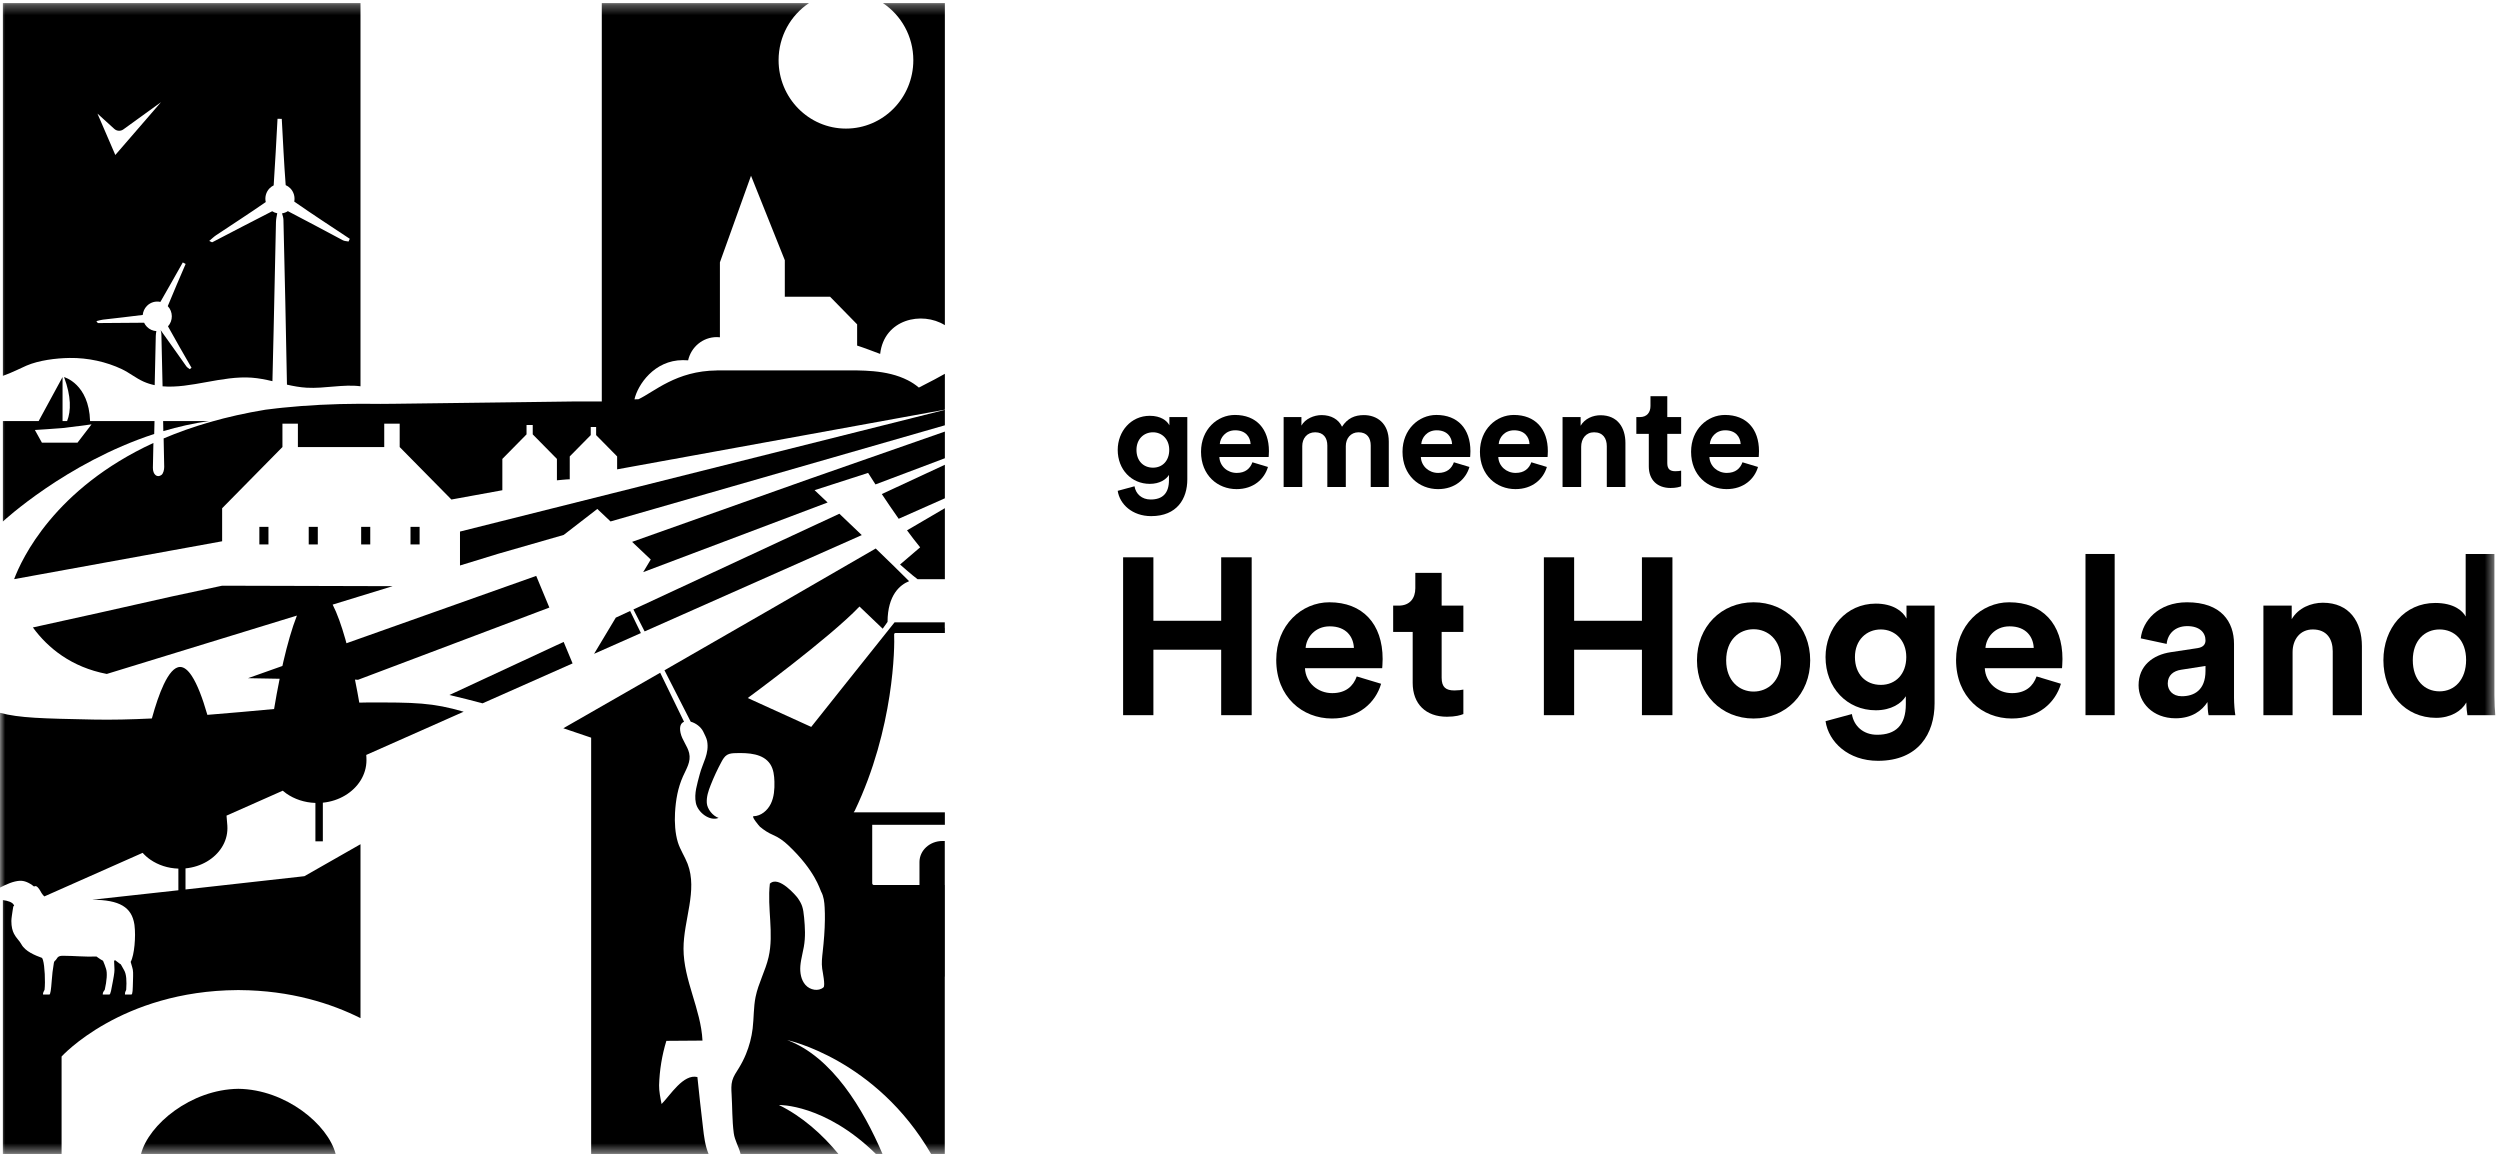
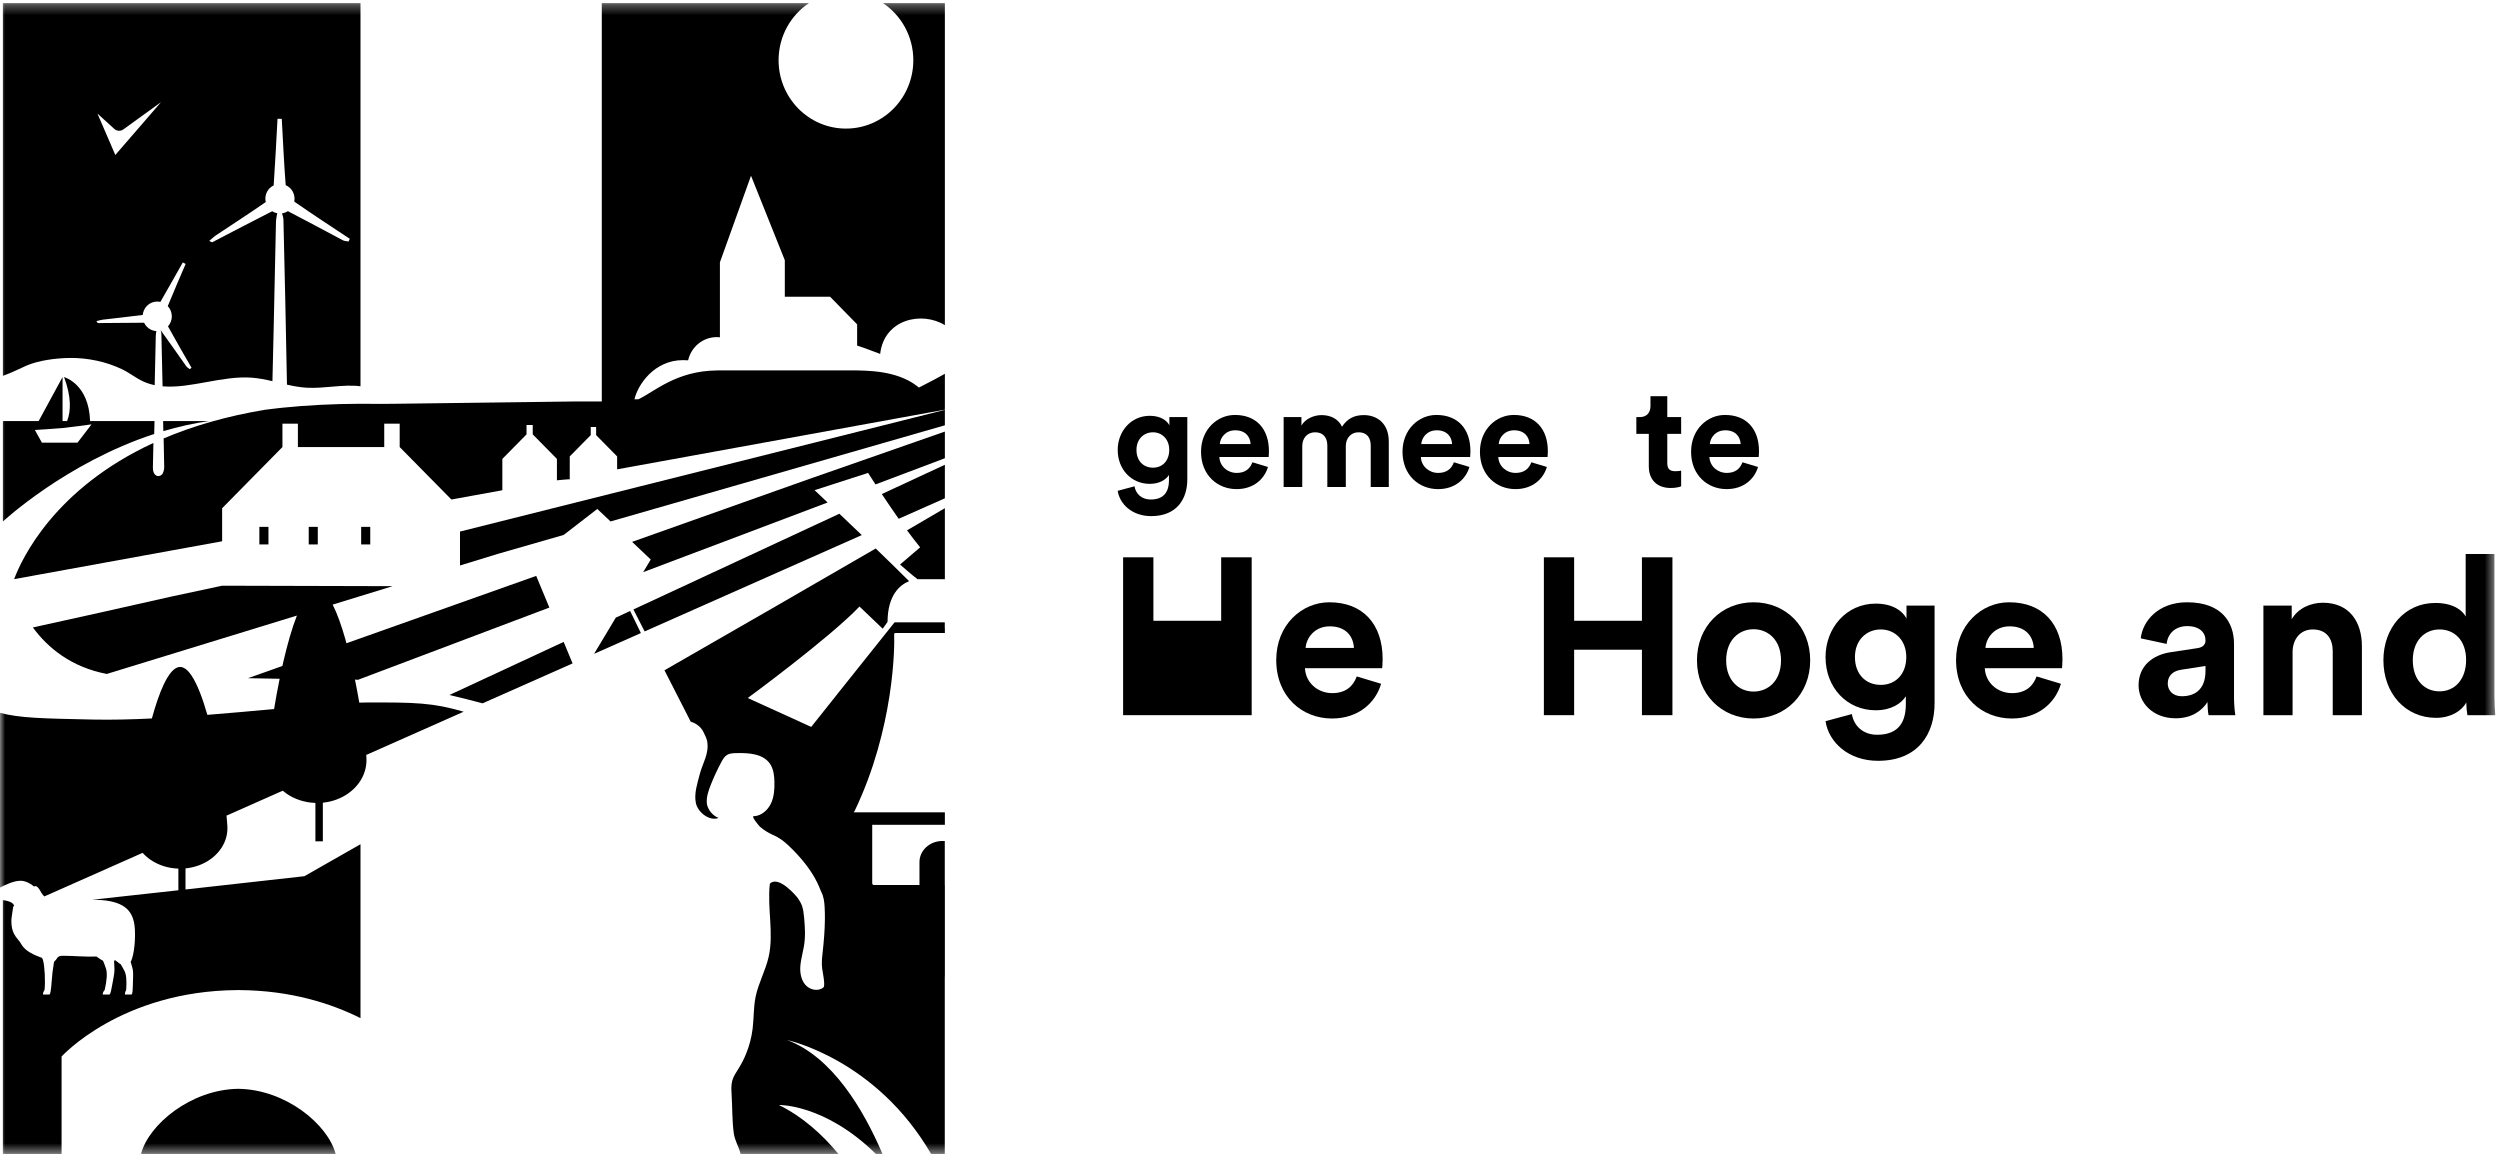
<svg xmlns="http://www.w3.org/2000/svg" width="246" height="114" viewBox="0 0 246 114" fill="none">
  <g clip-path="url(#clip0_894_207)">
    <path fill-rule="evenodd" clip-rule="evenodd" d="M113.455 46.019C112.505 46.019 111.829 45.347 111.829 44.27C111.829 43.208 112.546 42.538 113.455 42.538C114.337 42.538 115.053 43.208 115.053 44.27C115.053 45.334 114.392 46.019 113.455 46.019ZM113.221 49.151C112.353 49.151 111.76 48.605 111.636 47.85L109.983 48.298C110.176 49.612 111.416 50.787 113.276 50.787C115.824 50.787 116.831 49.067 116.831 47.179V41.041H115.067V41.852C114.833 41.39 114.213 40.915 113.138 40.915C111.278 40.915 109.983 42.453 109.983 44.27C109.983 46.201 111.333 47.612 113.138 47.612C114.116 47.612 114.75 47.179 115.026 46.732V47.235C115.026 48.564 114.378 49.151 113.221 49.151Z" fill="black" />
    <path fill-rule="evenodd" clip-rule="evenodd" d="M120.027 43.698C120.069 43.068 120.592 42.341 121.543 42.341C122.589 42.341 123.031 43.013 123.059 43.698H120.027ZM121.515 40.831C119.779 40.831 118.181 42.257 118.181 44.453C118.181 46.774 119.821 48.13 121.681 48.13C123.347 48.13 124.422 47.138 124.767 45.949L123.237 45.488C123.016 46.102 122.549 46.536 121.694 46.536C120.785 46.536 120.027 45.878 119.985 44.97H124.835C124.835 44.942 124.863 44.662 124.863 44.397C124.863 42.188 123.609 40.831 121.515 40.831Z" fill="black" />
    <path fill-rule="evenodd" clip-rule="evenodd" d="M134.205 40.845C133.309 40.845 132.593 41.153 132.055 41.992C131.711 41.25 130.967 40.845 130.043 40.845C129.299 40.845 128.431 41.209 128.06 41.88V41.041H126.31V47.92H128.142V43.893C128.142 43.138 128.611 42.537 129.409 42.537C130.237 42.537 130.609 43.096 130.609 43.837V47.92H132.427V43.893C132.427 43.153 132.896 42.537 133.681 42.537C134.522 42.537 134.879 43.096 134.879 43.837V47.92H136.657V43.459C136.657 41.614 135.458 40.845 134.205 40.845Z" fill="black" />
    <path fill-rule="evenodd" clip-rule="evenodd" d="M139.853 43.698C139.895 43.068 140.418 42.341 141.369 42.341C142.415 42.341 142.857 43.013 142.885 43.698H139.853ZM141.341 40.831C139.605 40.831 138.007 42.257 138.007 44.453C138.007 46.774 139.647 48.13 141.507 48.13C143.173 48.13 144.248 47.138 144.593 45.949L143.063 45.488C142.843 46.102 142.375 46.536 141.52 46.536C140.611 46.536 139.853 45.878 139.812 44.97H144.661C144.661 44.942 144.689 44.662 144.689 44.397C144.689 42.188 143.436 40.831 141.341 40.831Z" fill="black" />
    <path fill-rule="evenodd" clip-rule="evenodd" d="M148.988 42.341C150.035 42.341 150.476 43.013 150.503 43.698H147.472C147.513 43.068 148.037 42.341 148.988 42.341ZM150.683 45.488C150.462 46.102 149.993 46.535 149.139 46.535C148.23 46.535 147.472 45.878 147.431 44.97H152.28C152.28 44.942 152.308 44.662 152.308 44.397C152.308 42.188 151.054 40.831 148.96 40.831C147.224 40.831 145.626 42.257 145.626 44.453C145.626 46.774 147.266 48.129 149.125 48.129C150.793 48.129 151.867 47.138 152.212 45.949L150.683 45.488Z" fill="black" />
-     <path fill-rule="evenodd" clip-rule="evenodd" d="M155.587 43.963C155.587 43.166 156.056 42.537 156.854 42.537C157.736 42.537 158.109 43.139 158.109 43.908V47.92H159.941V43.585C159.941 42.076 159.17 40.859 157.488 40.859C156.758 40.859 155.946 41.181 155.533 41.894V41.041H153.755V47.92H155.587V43.963Z" fill="black" />
    <path fill-rule="evenodd" clip-rule="evenodd" d="M164.061 38.985H162.407V39.95C162.407 40.565 162.076 41.041 161.36 41.041H161.016V42.691H162.242V45.893C162.242 47.221 163.069 48.018 164.391 48.018C164.928 48.018 165.259 47.92 165.425 47.85V46.312C165.328 46.34 165.08 46.368 164.859 46.368C164.336 46.368 164.061 46.172 164.061 45.571V42.691H165.425V41.041H164.061V38.985Z" fill="black" />
    <path fill-rule="evenodd" clip-rule="evenodd" d="M169.764 42.341C170.811 42.341 171.252 43.013 171.28 43.698H168.248C168.29 43.068 168.814 42.341 169.764 42.341ZM169.902 48.129C171.569 48.129 172.644 47.138 172.988 45.949L171.459 45.488C171.238 46.102 170.771 46.535 169.916 46.535C169.006 46.535 168.248 45.878 168.207 44.97H173.057C173.057 44.942 173.085 44.662 173.085 44.397C173.085 42.188 171.831 40.831 169.737 40.831C168 40.831 166.403 42.257 166.403 44.453C166.403 46.774 168.042 48.129 169.902 48.129Z" fill="black" />
-     <path fill-rule="evenodd" clip-rule="evenodd" d="M120.164 61.084H113.494V54.839H110.514V70.373H113.494V63.932H120.164V70.373H123.165V54.839H120.164V61.084Z" fill="black" />
+     <path fill-rule="evenodd" clip-rule="evenodd" d="M120.164 61.084H113.494V54.839H110.514V70.373H113.494H120.164V70.373H123.165V54.839H120.164V61.084Z" fill="black" />
    <path fill-rule="evenodd" clip-rule="evenodd" d="M128.474 63.756C128.539 62.77 129.359 61.632 130.849 61.632C132.49 61.632 133.18 62.682 133.224 63.756H128.474ZM130.806 59.265C128.086 59.265 125.582 61.5 125.582 64.939C125.582 68.576 128.15 70.701 131.065 70.701C133.677 70.701 135.361 69.146 135.901 67.283L133.504 66.561C133.159 67.525 132.426 68.204 131.087 68.204C129.662 68.204 128.474 67.174 128.409 65.751H136.008C136.008 65.706 136.052 65.268 136.052 64.852C136.052 61.39 134.087 59.265 130.806 59.265Z" fill="black" />
-     <path fill-rule="evenodd" clip-rule="evenodd" d="M141.858 56.373H139.267V57.885C139.267 58.848 138.749 59.594 137.627 59.594H137.087V62.179H139.008V67.196C139.008 69.277 140.304 70.527 142.376 70.527C143.218 70.527 143.736 70.373 143.995 70.263V67.854C143.844 67.897 143.455 67.94 143.11 67.94C142.29 67.94 141.858 67.635 141.858 66.692V62.179H143.995V59.594H141.858V56.373Z" fill="black" />
    <path fill-rule="evenodd" clip-rule="evenodd" d="M161.566 61.084H154.895V54.839H151.917V70.373H154.895V63.932H161.566V70.373H164.567V54.839H161.566V61.084Z" fill="black" />
    <path fill-rule="evenodd" clip-rule="evenodd" d="M172.553 68.05C171.15 68.05 169.855 66.999 169.855 64.983C169.855 62.946 171.15 61.916 172.553 61.916C173.956 61.916 175.252 62.946 175.252 64.983C175.252 67.021 173.956 68.05 172.553 68.05ZM172.553 59.265C169.379 59.265 166.983 61.653 166.983 64.983C166.983 68.291 169.379 70.702 172.553 70.702C175.727 70.702 178.123 68.291 178.123 64.983C178.123 61.653 175.727 59.265 172.553 59.265Z" fill="black" />
    <path fill-rule="evenodd" clip-rule="evenodd" d="M185.073 67.393C183.584 67.393 182.526 66.342 182.526 64.654C182.526 62.99 183.649 61.938 185.073 61.938C186.455 61.938 187.578 62.99 187.578 64.654C187.578 66.32 186.541 67.393 185.073 67.393ZM187.599 60.864C187.232 60.141 186.261 59.396 184.576 59.396C181.662 59.396 179.633 61.807 179.633 64.654C179.633 67.678 181.749 69.891 184.576 69.891C186.109 69.891 187.102 69.211 187.534 68.51V69.299C187.534 71.381 186.519 72.301 184.706 72.301C183.346 72.301 182.418 71.446 182.224 70.263L179.633 70.964C179.935 73.024 181.878 74.864 184.793 74.864C188.787 74.864 190.362 72.169 190.362 69.211V59.593H187.599V60.864Z" fill="black" />
    <path fill-rule="evenodd" clip-rule="evenodd" d="M195.369 63.756C195.434 62.77 196.254 61.632 197.744 61.632C199.385 61.632 200.075 62.682 200.119 63.756H195.369ZM197.7 59.265C194.98 59.265 192.477 61.5 192.477 64.939C192.477 68.576 195.045 70.701 197.96 70.701C200.572 70.701 202.256 69.146 202.795 67.283L200.399 66.561C200.054 67.525 199.32 68.204 197.982 68.204C196.557 68.204 195.369 67.174 195.304 65.751H202.903C202.903 65.706 202.947 65.268 202.947 64.852C202.947 61.39 200.982 59.265 197.7 59.265Z" fill="black" />
    <mask id="mask0_894_207" style="mask-type:luminance" maskUnits="userSpaceOnUse" x="0" y="0" width="246" height="114">
      <path fill-rule="evenodd" clip-rule="evenodd" d="M0 113.55H245.537V0.3H0V113.55Z" fill="white" />
    </mask>
    <g mask="url(#mask0_894_207)">
-       <path fill-rule="evenodd" clip-rule="evenodd" d="M205.213 70.373H208.083V54.511H205.213V70.373Z" fill="black" />
      <path fill-rule="evenodd" clip-rule="evenodd" d="M217.021 66.013C217.021 67.919 215.898 68.51 214.689 68.51C213.761 68.51 213.307 67.897 213.307 67.261C213.307 66.43 213.89 66.013 214.624 65.903L217.021 65.531V66.013ZM219.827 63.361C219.827 61.193 218.575 59.265 215.207 59.265C212.358 59.265 210.825 61.127 210.652 62.814L213.2 63.361C213.286 62.42 213.976 61.61 215.229 61.61C216.438 61.61 217.021 62.245 217.021 63.012C217.021 63.383 216.826 63.69 216.222 63.778L213.61 64.173C211.84 64.436 210.436 65.509 210.436 67.437C210.436 69.125 211.818 70.68 214.085 70.68C215.661 70.68 216.675 69.935 217.215 69.081C217.215 69.497 217.258 70.087 217.323 70.373H219.957C219.891 70 219.827 69.234 219.827 68.664V63.361Z" fill="black" />
      <path fill-rule="evenodd" clip-rule="evenodd" d="M228.569 59.309C227.425 59.309 226.151 59.813 225.504 60.93V59.593H222.719V70.373H225.59V64.172C225.59 62.924 226.325 61.938 227.576 61.938C228.958 61.938 229.541 62.879 229.541 64.085V70.373H232.411V63.581C232.411 61.215 231.203 59.309 228.569 59.309Z" fill="black" />
      <path fill-rule="evenodd" clip-rule="evenodd" d="M240.053 68.029C238.542 68.029 237.419 66.89 237.419 64.961C237.419 63.033 238.585 61.938 240.053 61.938C241.521 61.938 242.665 63.011 242.665 64.939C242.665 66.89 241.521 68.029 240.053 68.029ZM245.45 68.423V54.511H242.622V60.667C242.32 60.097 241.457 59.331 239.621 59.331C236.621 59.331 234.527 61.806 234.527 64.961C234.527 68.226 236.685 70.636 239.708 70.636C241.133 70.636 242.212 69.979 242.687 69.124C242.687 69.628 242.752 70.154 242.795 70.373H245.536C245.493 69.935 245.45 69.146 245.45 68.423Z" fill="black" />
      <path fill-rule="evenodd" clip-rule="evenodd" d="M9.007 41.758L7.625 43.561H4.125L3.431 42.31C3.431 42.31 5.564 42.179 6.135 42.123C6.705 42.066 9.007 41.758 9.007 41.758ZM3.804 41.43H1.388H0.384H0.282V48.301V48.435V51.317C0.282 51.317 6.485 45.542 15.174 42.703C15.184 42.279 15.194 41.854 15.204 41.43H8.863C8.749 37.754 6.303 37.104 6.303 37.104C7.017 39.015 6.996 40.441 6.603 41.43H6.155V37.104L3.804 41.43Z" fill="black" />
      <path fill-rule="evenodd" clip-rule="evenodd" d="M11.246 12.682C11.496 12.909 11.867 12.93 12.14 12.732L15.842 10.054L11.347 15.251L9.589 11.177L11.246 12.682ZM6.855 35.223C8.648 35.198 10.477 35.601 12.001 36.33C12.752 36.689 13.363 37.208 14.129 37.551C14.483 37.709 14.849 37.822 15.221 37.9C15.255 36.283 15.289 34.667 15.329 33.051C15.332 32.894 15.357 32.738 15.386 32.581C15.049 32.561 14.717 32.421 14.459 32.159C14.34 32.039 14.247 31.902 14.179 31.756C12.668 31.758 11.155 31.78 9.643 31.79C9.613 31.79 9.584 31.722 9.482 31.599C9.728 31.542 9.924 31.477 10.125 31.453C11.431 31.299 12.741 31.162 14.045 30.99C14.076 30.665 14.214 30.349 14.459 30.1C14.818 29.735 15.321 29.605 15.782 29.709C16.527 28.419 17.254 27.119 17.988 25.823C18.08 25.871 18.174 25.922 18.267 25.971C17.677 27.353 17.074 28.729 16.508 30.122C17.033 30.677 17.04 31.549 16.53 32.113C17.279 33.484 18.07 34.832 18.846 36.188C18.789 36.234 18.732 36.281 18.675 36.327C18.562 36.237 18.421 36.167 18.34 36.053C17.506 34.882 16.686 33.7 15.842 32.536C15.828 32.517 15.814 32.499 15.801 32.48C15.807 32.501 15.813 32.521 15.82 32.541L15.831 32.538C15.827 32.539 15.823 32.54 15.82 32.541C15.852 32.656 15.879 32.772 15.881 32.888C15.922 34.597 15.96 36.306 15.997 38.014C18.739 38.253 21.851 36.95 24.771 37.163C25.465 37.214 26.138 37.35 26.807 37.508C26.843 35.793 26.891 34.077 26.928 32.362C27.004 28.862 27.071 25.362 27.155 21.862C27.162 21.569 27.224 21.278 27.281 20.986C27.107 20.954 26.937 20.886 26.782 20.787C24.81 21.786 22.854 22.82 20.89 23.836C20.856 23.855 20.779 23.792 20.588 23.707C20.847 23.49 21.042 23.295 21.266 23.145C22.895 22.059 24.542 21 26.149 19.882C26.042 19.41 26.169 18.893 26.531 18.525C26.651 18.405 26.786 18.311 26.93 18.241C27.079 16.058 27.187 13.874 27.308 11.689C27.447 11.692 27.587 11.695 27.726 11.696C27.848 13.871 27.943 16.048 28.112 18.217C28.275 18.289 28.428 18.391 28.561 18.525C28.912 18.882 29.043 19.376 28.955 19.836C30.752 21.093 32.593 22.284 34.419 23.498C34.38 23.588 34.338 23.676 34.297 23.766C34.11 23.727 33.901 23.729 33.739 23.643C31.933 22.689 30.141 21.711 28.326 20.777C28.149 20.894 27.953 20.965 27.752 20.995C27.82 21.212 27.886 21.428 27.891 21.646C28.02 27.046 28.139 32.447 28.237 37.849C28.877 37.994 29.52 38.113 30.183 38.151C31.933 38.251 33.812 37.786 35.473 38.01V0.3H0.282V36.983C1.138 36.692 2.065 36.209 2.607 35.977C3.813 35.46 5.475 35.242 6.855 35.223Z" fill="black" />
      <path fill-rule="evenodd" clip-rule="evenodd" d="M90.543 53.857C89.844 54.455 88.565 55.548 88.565 55.548C88.565 55.548 89.829 56.666 90.286 56.993H92.033H92.975V50.005C91.863 50.66 90.615 51.39 89.251 52.186C89.688 52.777 90.126 53.349 90.543 53.857Z" fill="black" />
      <path fill-rule="evenodd" clip-rule="evenodd" d="M55.463 63.164L44.221 68.388C45.333 68.648 46.428 68.925 47.482 69.208L56.342 65.279L55.463 63.164Z" fill="black" />
      <path fill-rule="evenodd" clip-rule="evenodd" d="M88.431 51.048L92.975 49.032V45.733L86.77 48.615C87.252 49.342 87.826 50.191 88.431 51.048Z" fill="black" />
      <path fill-rule="evenodd" clip-rule="evenodd" d="M81.471 46.487L79.63 47.131L74.6 48.916L62.198 53.319L64.034 55.057L63.289 56.299L81.437 49.446C80.842 48.883 80.411 48.477 80.239 48.313C80.183 48.262 80.154 48.233 80.154 48.233L83.682 47.096L85.422 46.534C85.422 46.534 85.699 46.976 86.147 47.668L92.975 45.091V42.467L89.337 43.738L81.471 46.487Z" fill="black" />
      <path fill-rule="evenodd" clip-rule="evenodd" d="M90.766 42.484L92.975 41.849V41.044V40.331L92.566 40.434L90.14 41.044L62.871 47.887L45.263 52.306V55.644L49.007 54.495L55.466 52.637L58.776 50.08L60.077 51.311L69.714 48.539L90.766 42.484Z" fill="black" />
      <path fill-rule="evenodd" clip-rule="evenodd" d="M30.378 53.573H31.271V51.843H30.378V53.573Z" fill="black" />
      <path fill-rule="evenodd" clip-rule="evenodd" d="M35.538 53.573H36.433V51.843H35.538V53.573Z" fill="black" />
-       <path fill-rule="evenodd" clip-rule="evenodd" d="M40.394 53.529V53.572H41.289V53.304V53.094V51.843H40.394V53.315V53.529Z" fill="black" />
      <path fill-rule="evenodd" clip-rule="evenodd" d="M25.521 51.843V52.594V52.599V53.572H26.416V52.431V51.843H25.521Z" fill="black" />
      <path fill-rule="evenodd" clip-rule="evenodd" d="M16.052 41.43C16.059 41.76 16.066 42.092 16.072 42.422C17.519 41.993 19.03 41.649 20.586 41.43H16.052Z" fill="black" />
      <path fill-rule="evenodd" clip-rule="evenodd" d="M84.798 52.654C84.021 51.91 83.264 51.189 82.594 50.551L62.328 59.97L63.431 62.132L84.798 52.654Z" fill="black" />
      <path fill-rule="evenodd" clip-rule="evenodd" d="M60.594 60.775L58.458 64.336L63.064 62.294L62.005 60.12L60.594 60.775Z" fill="black" />
      <path fill-rule="evenodd" clip-rule="evenodd" d="M92.966 61.239H88.024C85.223 64.738 79.824 71.528 79.824 71.528L73.576 68.685C73.576 68.685 81.625 62.782 84.573 59.682C85.382 60.455 86.11 61.15 86.858 61.865C87.026 61.628 87.183 61.408 87.334 61.196C87.347 58.504 88.59 57.536 89.456 57.188C88.584 56.312 87.401 55.158 86.171 53.972C80.254 57.408 72.854 61.669 65.384 65.956L67.966 71.014C68.447 71.144 68.962 71.515 69.194 71.981C69.308 72.21 69.533 72.652 69.579 72.905C69.812 74.158 69.139 75.071 68.849 76.203C68.613 77.126 68.285 78.075 68.472 79.009C68.659 79.943 69.837 80.84 70.707 80.483C70.14 80.287 69.591 79.618 69.549 79.012C69.508 78.405 69.71 77.81 69.933 77.246C70.24 76.465 70.595 75.704 70.993 74.966C71.134 74.705 71.292 74.436 71.543 74.282C71.798 74.128 72.109 74.115 72.406 74.107C73.645 74.072 75.106 74.146 75.791 75.194C76.118 75.695 76.187 76.321 76.203 76.921C76.223 77.662 76.17 78.427 75.847 79.092C75.524 79.756 74.88 80.301 74.15 80.316C73.896 80.322 74.718 81.3 74.783 81.355C75.178 81.683 75.588 81.953 76.059 82.155C76.617 82.392 77.11 82.747 77.553 83.165C80.216 85.675 80.675 87.512 80.794 87.726C81.057 88.198 81.117 88.757 81.146 89.298C81.168 89.698 81.174 90.097 81.169 90.496C81.158 91.552 81.07 92.607 80.954 93.655C80.892 94.237 80.826 94.745 80.903 95.316C80.941 95.595 81.23 96.983 81.032 97.154C80.532 97.588 79.703 97.419 79.262 96.923C78.82 96.427 78.703 95.709 78.755 95.043C78.77 94.852 78.798 94.663 78.831 94.475C78.908 94.036 79.019 93.603 79.098 93.164C79.271 92.193 79.215 91.27 79.125 90.296C79.034 89.325 78.927 88.975 78.475 88.338C78.377 88.203 76.631 86.094 75.754 86.956C75.477 89.357 76.17 91.831 75.628 94.183C75.319 95.522 74.623 96.747 74.35 98.094C74.143 99.115 74.186 100.171 74.061 101.207C73.956 102.073 73.732 102.925 73.4 103.73C73.205 104.203 72.972 104.66 72.704 105.095C72.46 105.492 72.182 105.88 72.056 106.329C71.936 106.759 71.962 107.214 71.988 107.66C72.066 108.923 72.035 110.243 72.201 111.494C72.299 112.232 72.707 112.85 72.872 113.55H73.087H74.203H74.876H82.502C80.888 111.598 78.951 109.871 76.644 108.731C76.644 108.731 81.163 108.611 86.189 113.55H86.839C84.941 109.119 81.879 103.991 77.458 102.342C77.458 102.342 86.196 104.191 91.621 113.55H92.966V96.098H92.975V92.26V87.083H92.966V82.754H92.736C91.487 82.754 90.476 83.682 90.476 84.827V87.083H85.977C85.894 87.083 85.826 87.004 85.826 86.908V81.163H92.975V79.931H84.035C83.949 79.931 84.059 79.876 84.093 79.807C87.997 71.663 88.043 63.555 87.984 62.42C87.98 62.346 88.046 62.285 88.133 62.285H92.975V61.78H92.966V61.239Z" fill="black" />
-       <path fill-rule="evenodd" clip-rule="evenodd" d="M69.169 110.897C68.985 109.259 68.781 107.621 68.624 105.981C67.236 105.647 65.967 107.761 65.1 108.635C64.99 108.086 64.841 107.355 64.855 106.796C64.896 105.313 65.138 103.837 65.57 102.42C66.755 102.412 67.94 102.403 69.125 102.394C68.973 99.308 67.261 96.444 67.258 93.354C67.255 90.537 68.665 87.633 67.663 85.006C67.386 84.283 66.938 83.633 66.706 82.894C66.43 82.009 66.368 80.908 66.422 79.981C66.497 78.707 66.691 77.548 67.209 76.385C67.538 75.646 68.013 74.944 67.812 74.099C67.643 73.39 67.118 72.831 66.964 72.108C66.83 71.475 67.005 71.143 67.309 71.021L64.963 66.197C61.756 68.037 58.541 69.879 55.432 71.66C56.819 72.128 58.169 72.587 58.169 72.587V113.55H60.684H64.998H67.298H69.723C69.385 112.736 69.274 111.831 69.174 110.946C69.172 110.931 69.171 110.914 69.169 110.897Z" fill="black" />
      <path fill-rule="evenodd" clip-rule="evenodd" d="M23.451 107.139C18.772 107.2 14.616 110.669 13.876 113.55H29.576H33.026C32.284 110.669 28.129 107.2 23.451 107.139Z" fill="black" />
      <path fill-rule="evenodd" clip-rule="evenodd" d="M27.821 40.117C27.637 40.136 27.454 40.156 27.271 40.176C26.88 40.22 26.496 40.267 26.116 40.316C22.215 40.959 18.906 41.95 16.102 43.142C16.121 44.075 16.141 45.008 16.158 45.941C16.162 46.211 16.073 46.595 15.888 46.733C15.465 47.053 15.034 46.691 15.044 46.029C15.056 45.215 15.075 44.401 15.095 43.587C5.336 48.094 2.137 54.992 1.39 56.988L3.24 56.651L16.893 54.165L21.858 53.261V50.011L27.792 43.989V41.688H29.313V43.989H36.496H37.809V41.688H39.329V43.989L40.132 44.804L44.345 49.078L44.418 49.153L49.466 48.233H49.431V48.127V46.325V45.157L51.811 42.742V41.819H52.421V42.742L54.801 45.157V47.015V47.123V47.263C54.801 47.263 55.917 47.148 56.063 47.164V47.032V46.886V44.911L58.129 42.815V42.014H58.659V42.815L60.725 44.911V46.014V46.184L66.072 45.21L66.075 45.209L66.576 45.127L66.85 45.069L88.956 41.043L92.606 40.379L92.975 40.311V39.984V39.848V36.783C92.486 37.059 91.606 37.542 90.417 38.138C90.088 37.86 89.725 37.62 89.345 37.426C88.288 36.885 87.129 36.64 85.945 36.529C85.414 36.48 84.877 36.459 84.341 36.449H70.545L70.538 36.453C66.53 36.487 64.373 38.564 62.817 39.288C62.817 39.288 62.679 39.29 62.431 39.293C62.744 37.888 64.362 35.437 67.2 35.437C67.375 35.437 67.544 35.444 67.711 35.456C68.005 34.148 69.155 33.171 70.533 33.171C70.636 33.171 70.738 33.177 70.839 33.188V25.812L73.9 17.292L77.226 25.605L77.225 29.197H81.679L84.341 31.916V34.005C85.11 34.252 85.873 34.552 86.608 34.825C86.994 31.402 90.712 30.595 92.975 31.996V0.3H92.006H86.874C88.677 1.502 89.871 3.57 89.871 5.924C89.871 9.641 86.903 12.653 83.241 12.653C79.581 12.653 76.613 9.641 76.613 5.924C76.613 3.57 77.806 1.502 79.61 0.3H69.4H59.216V38.468V39.467V39.507H56.307C54.891 39.525 53.345 39.546 51.767 39.567C46.708 39.634 41.322 39.704 38.843 39.732C38.035 39.741 37.535 39.746 37.457 39.744C36.783 39.732 36.123 39.728 35.473 39.731C32.721 39.739 30.173 39.876 27.821 40.117Z" fill="black" />
      <path fill-rule="evenodd" clip-rule="evenodd" d="M36.023 69.126C35.815 69.126 35.59 69.131 35.353 69.139C35.349 69.113 35.344 69.09 35.34 69.065C35.287 68.758 35.231 68.447 35.173 68.131C35.096 67.716 35.013 67.294 34.928 66.872C35.028 66.878 35.129 66.885 35.229 66.892L54.057 59.784L52.763 56.668L34.09 63.296C34.054 63.164 34.019 63.028 33.983 62.899C33.602 61.556 33.181 60.367 32.733 59.493L38.637 57.679L21.858 57.633C20.253 57.975 18.584 58.333 16.899 58.694C12.17 59.763 7.247 60.868 3.235 61.741C4.714 63.766 7.031 65.651 10.507 66.317L29.216 60.572C28.722 61.829 28.273 63.424 27.884 65.101C27.85 65.244 27.821 65.389 27.789 65.532L24.403 66.734C25.359 66.756 26.369 66.776 27.517 66.791C27.314 67.792 27.131 68.789 26.977 69.727C26.975 69.741 26.972 69.754 26.97 69.768C24.898 69.959 22.664 70.164 20.403 70.342C20.395 70.317 20.389 70.29 20.381 70.264C19.929 68.695 19.418 67.339 18.868 66.506C18.502 65.951 18.118 65.628 17.723 65.628C17.157 65.628 16.613 66.292 16.111 67.353C15.689 68.242 15.298 69.411 14.944 70.697C12.927 70.794 10.977 70.842 9.201 70.805C4.128 70.701 1.918 70.653 -0 70.143V87.338C0.678 86.987 1.337 86.704 1.946 86.669C2.385 86.645 2.876 86.845 3.349 87.236C3.408 87.198 3.467 87.181 3.53 87.195C3.755 87.245 3.978 87.681 4.061 87.829C4.081 87.861 4.1 87.891 4.121 87.922C4.192 88.031 4.274 88.127 4.365 88.208L12.023 84.811L14.035 83.919C14.26 84.169 14.517 84.399 14.805 84.596C15.562 85.117 16.513 85.44 17.552 85.472V85.606V86.454V87.602C14.632 87.925 11.627 88.257 9.065 88.535C11.801 88.539 12.957 89.29 13.219 90.937C13.226 90.979 13.231 91.026 13.237 91.072C13.373 92.146 13.226 93.986 12.858 94.65C12.912 94.863 12.963 95.037 13.021 95.218C13.111 95.494 13.109 95.775 13.085 96.54C13.06 97.366 13.063 97.862 12.921 97.862H12.294C12.276 97.593 12.413 97.476 12.419 97.381C12.477 96.514 12.439 95.862 12.214 95.471C12.102 95.279 12.001 95.087 11.889 94.894C11.724 94.807 11.57 94.641 11.327 94.483C11.292 94.504 11.259 94.521 11.226 94.539C11.235 94.819 11.241 95.032 11.257 95.218C11.281 95.497 11.255 95.775 11.111 96.54C10.955 97.366 10.886 97.862 10.756 97.862H10.109C10.117 97.541 10.29 97.476 10.311 97.381C10.507 96.514 10.571 95.739 10.436 95.337C10.343 95.063 10.263 94.808 10.139 94.541C9.973 94.455 9.798 94.346 9.635 94.224C9.582 94.184 9.536 94.15 9.495 94.121C8.394 94.169 7.322 94.051 6.228 94.049C6.034 94.048 5.817 94.057 5.682 94.198C5.605 94.278 5.566 94.389 5.489 94.468C5.447 94.51 5.395 94.543 5.36 94.591C5.32 94.645 5.308 94.714 5.296 94.781C5.19 95.379 5.13 95.941 5.087 96.54C5.027 97.366 4.96 97.862 4.859 97.862H4.236C4.208 97.631 4.375 97.476 4.386 97.381C4.472 96.591 4.402 95.04 4.23 94.474C4.213 94.418 4.196 94.369 4.177 94.334C4.163 94.307 4.147 94.283 4.133 94.257C3.459 94.01 2.487 93.626 2.1 92.912C1.909 92.556 1.597 92.316 1.376 91.88C1.226 91.586 1.118 91.201 1.118 90.627C1.118 90.496 1.142 90.286 1.173 90.067C1.192 89.929 1.213 89.786 1.233 89.658C1.266 89.457 1.294 89.289 1.303 89.225C1.307 89.189 1.34 89.153 1.394 89.117C1.383 89.095 1.374 89.075 1.362 89.052C1.226 88.761 0.726 88.632 0.357 88.581C0.346 88.58 0.34 88.578 0.331 88.577C0.313 88.574 0.298 88.571 0.281 88.567V90.755V91.88V97.204V113.55H3.235H6.06V103.96C6.06 103.96 11.905 97.498 23.355 97.425V97.422C23.387 97.422 23.418 97.424 23.45 97.424C23.483 97.424 23.514 97.422 23.547 97.422V97.425C28.639 97.457 32.619 98.755 35.473 100.184V92.614V88.535V83.071C32.036 85.031 29.955 86.217 29.955 86.217C29.955 86.217 29.756 86.239 29.392 86.281C27.832 86.456 23.23 86.971 18.254 87.524V86.182V85.449C19.805 85.299 21.123 84.498 21.828 83.375C22.179 82.817 22.378 82.18 22.378 81.502C22.378 81.428 22.375 81.339 22.371 81.241C22.359 80.989 22.33 80.65 22.29 80.257L27.822 77.804C27.936 77.9 28.052 77.994 28.176 78.081C28.965 78.632 29.955 78.974 31.036 79.008V79.15V80.048V82.788H31.768V79.761V78.984C33.381 78.824 34.754 77.976 35.488 76.787C35.853 76.195 36.06 75.52 36.06 74.803C36.06 74.724 36.058 74.63 36.054 74.526C36.05 74.454 36.044 74.368 36.039 74.285L39.823 72.606L44.438 70.559L45.624 70.033C42.58 69.144 40.852 69.106 36.023 69.126Z" fill="black" />
    </g>
  </g>
  <defs>
    <clipPath id="clip0_894_207">
      <rect width="246" height="114" fill="white" />
    </clipPath>
  </defs>
</svg>